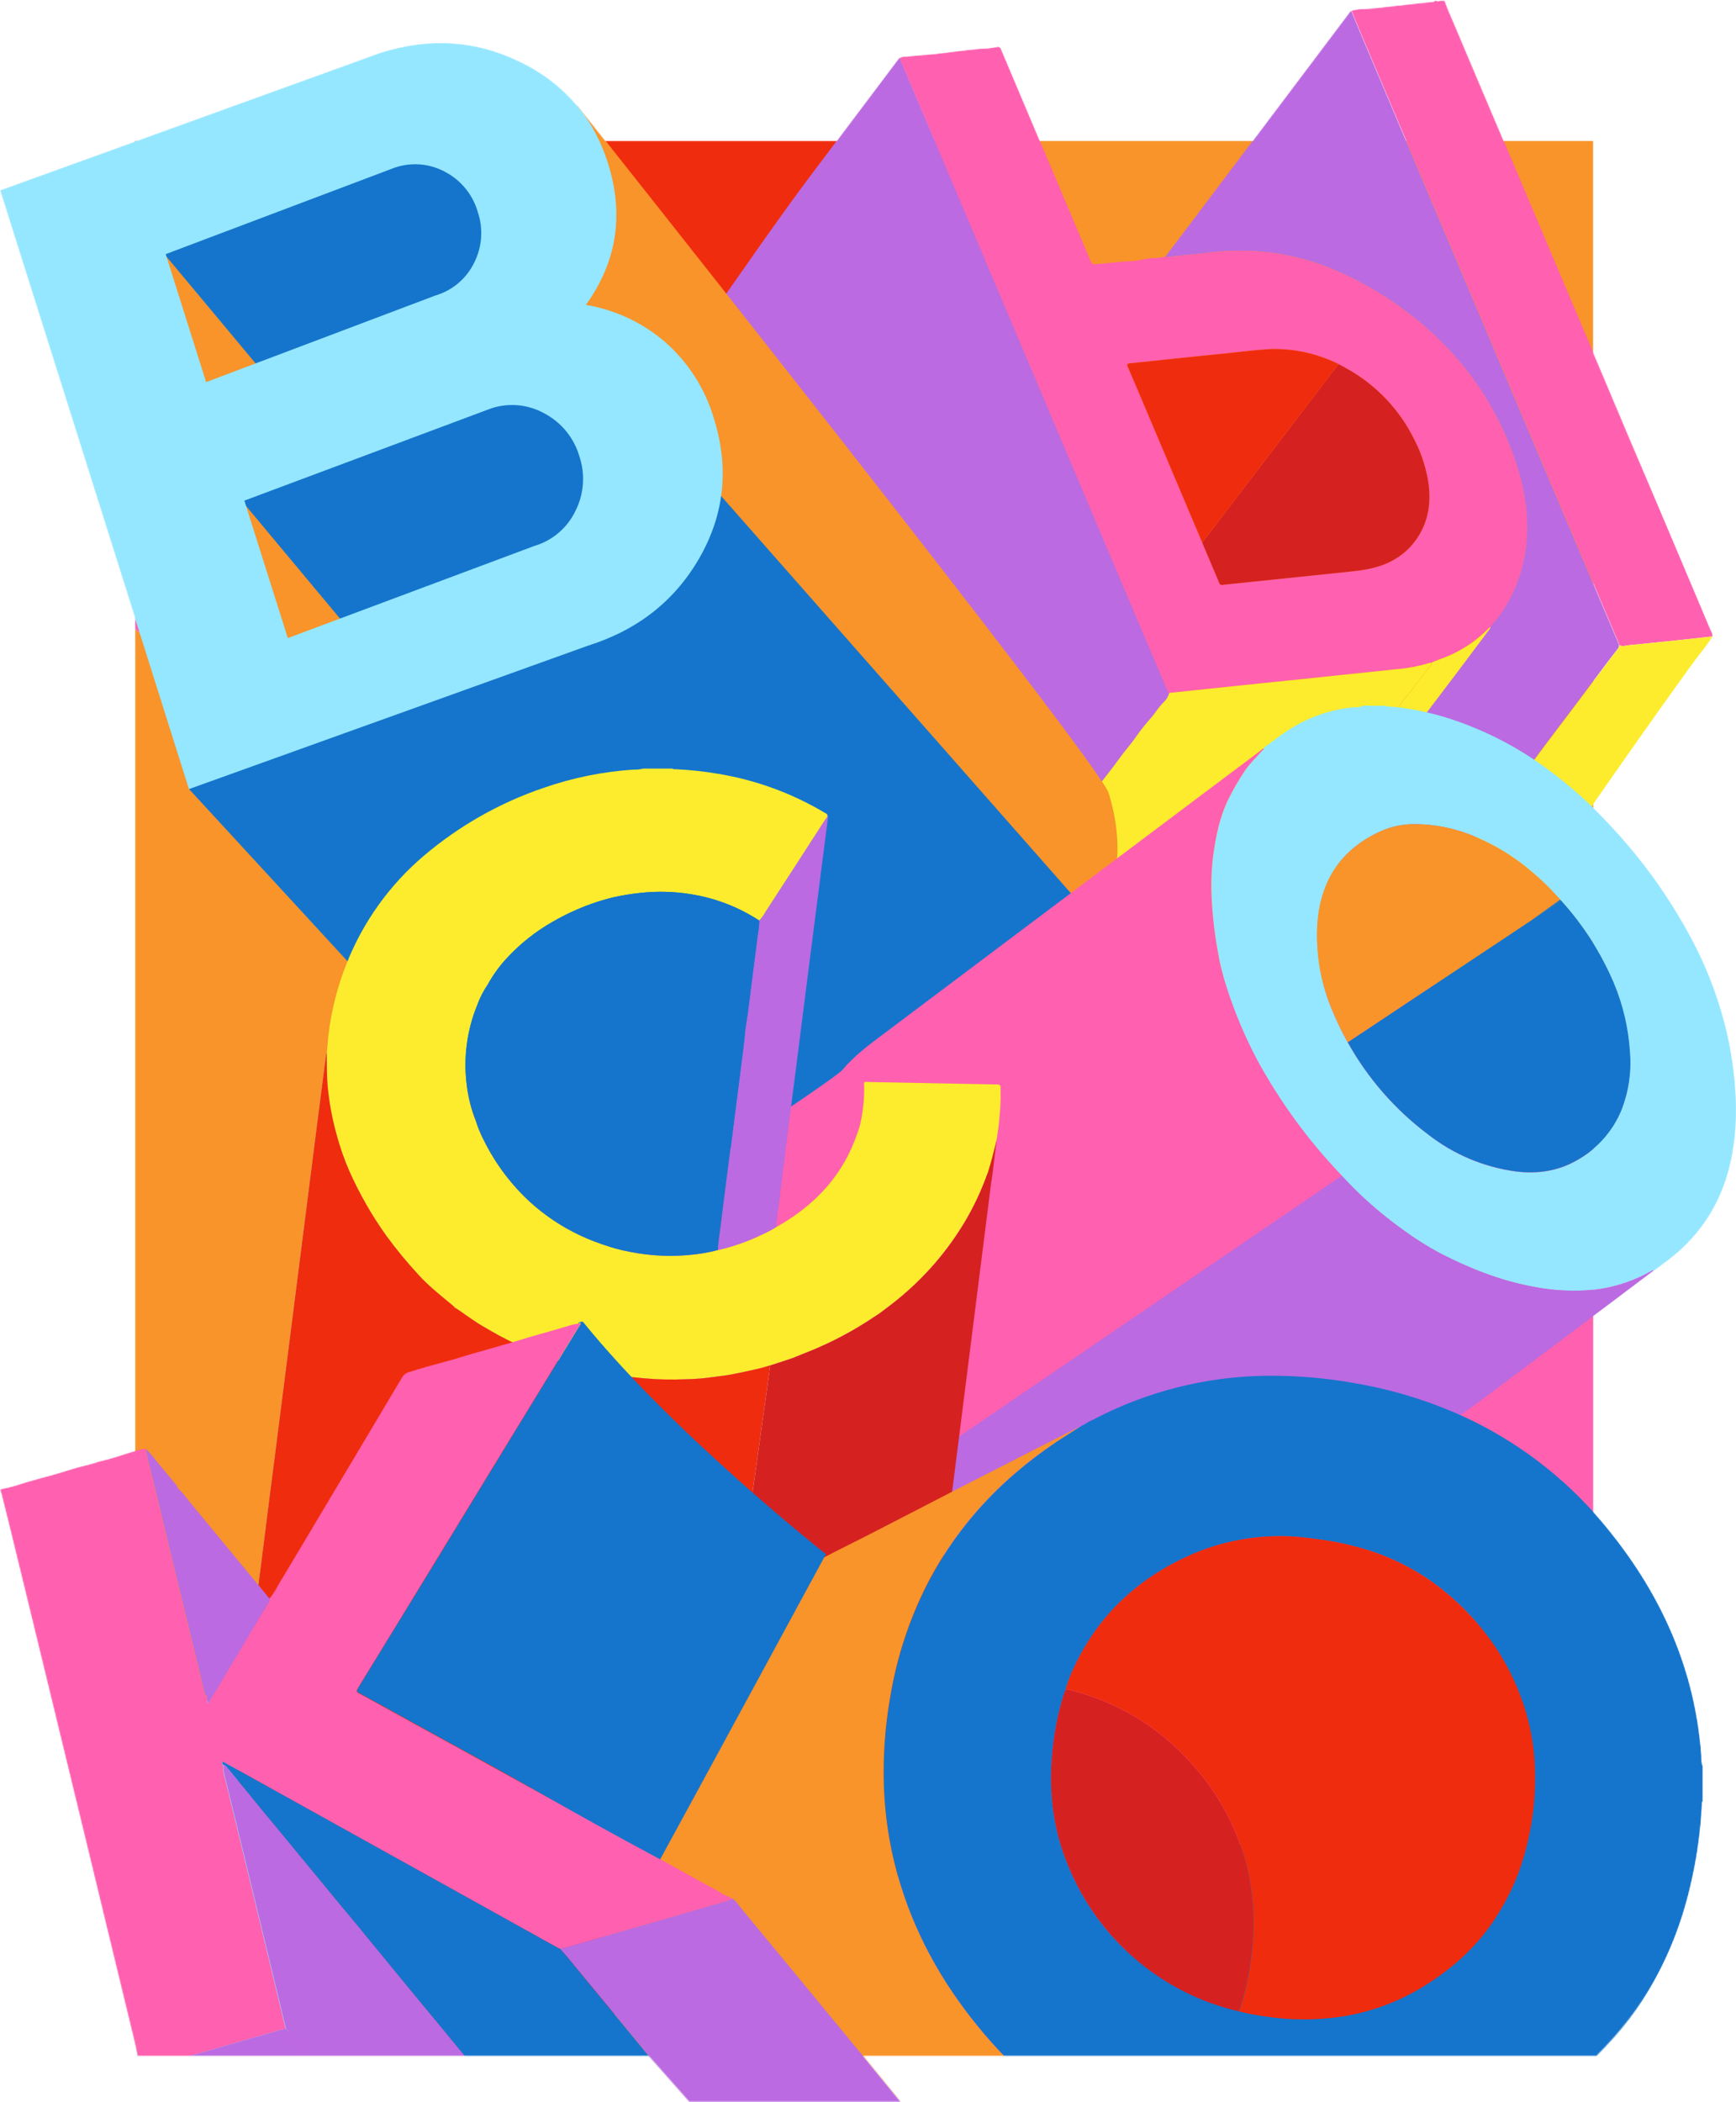
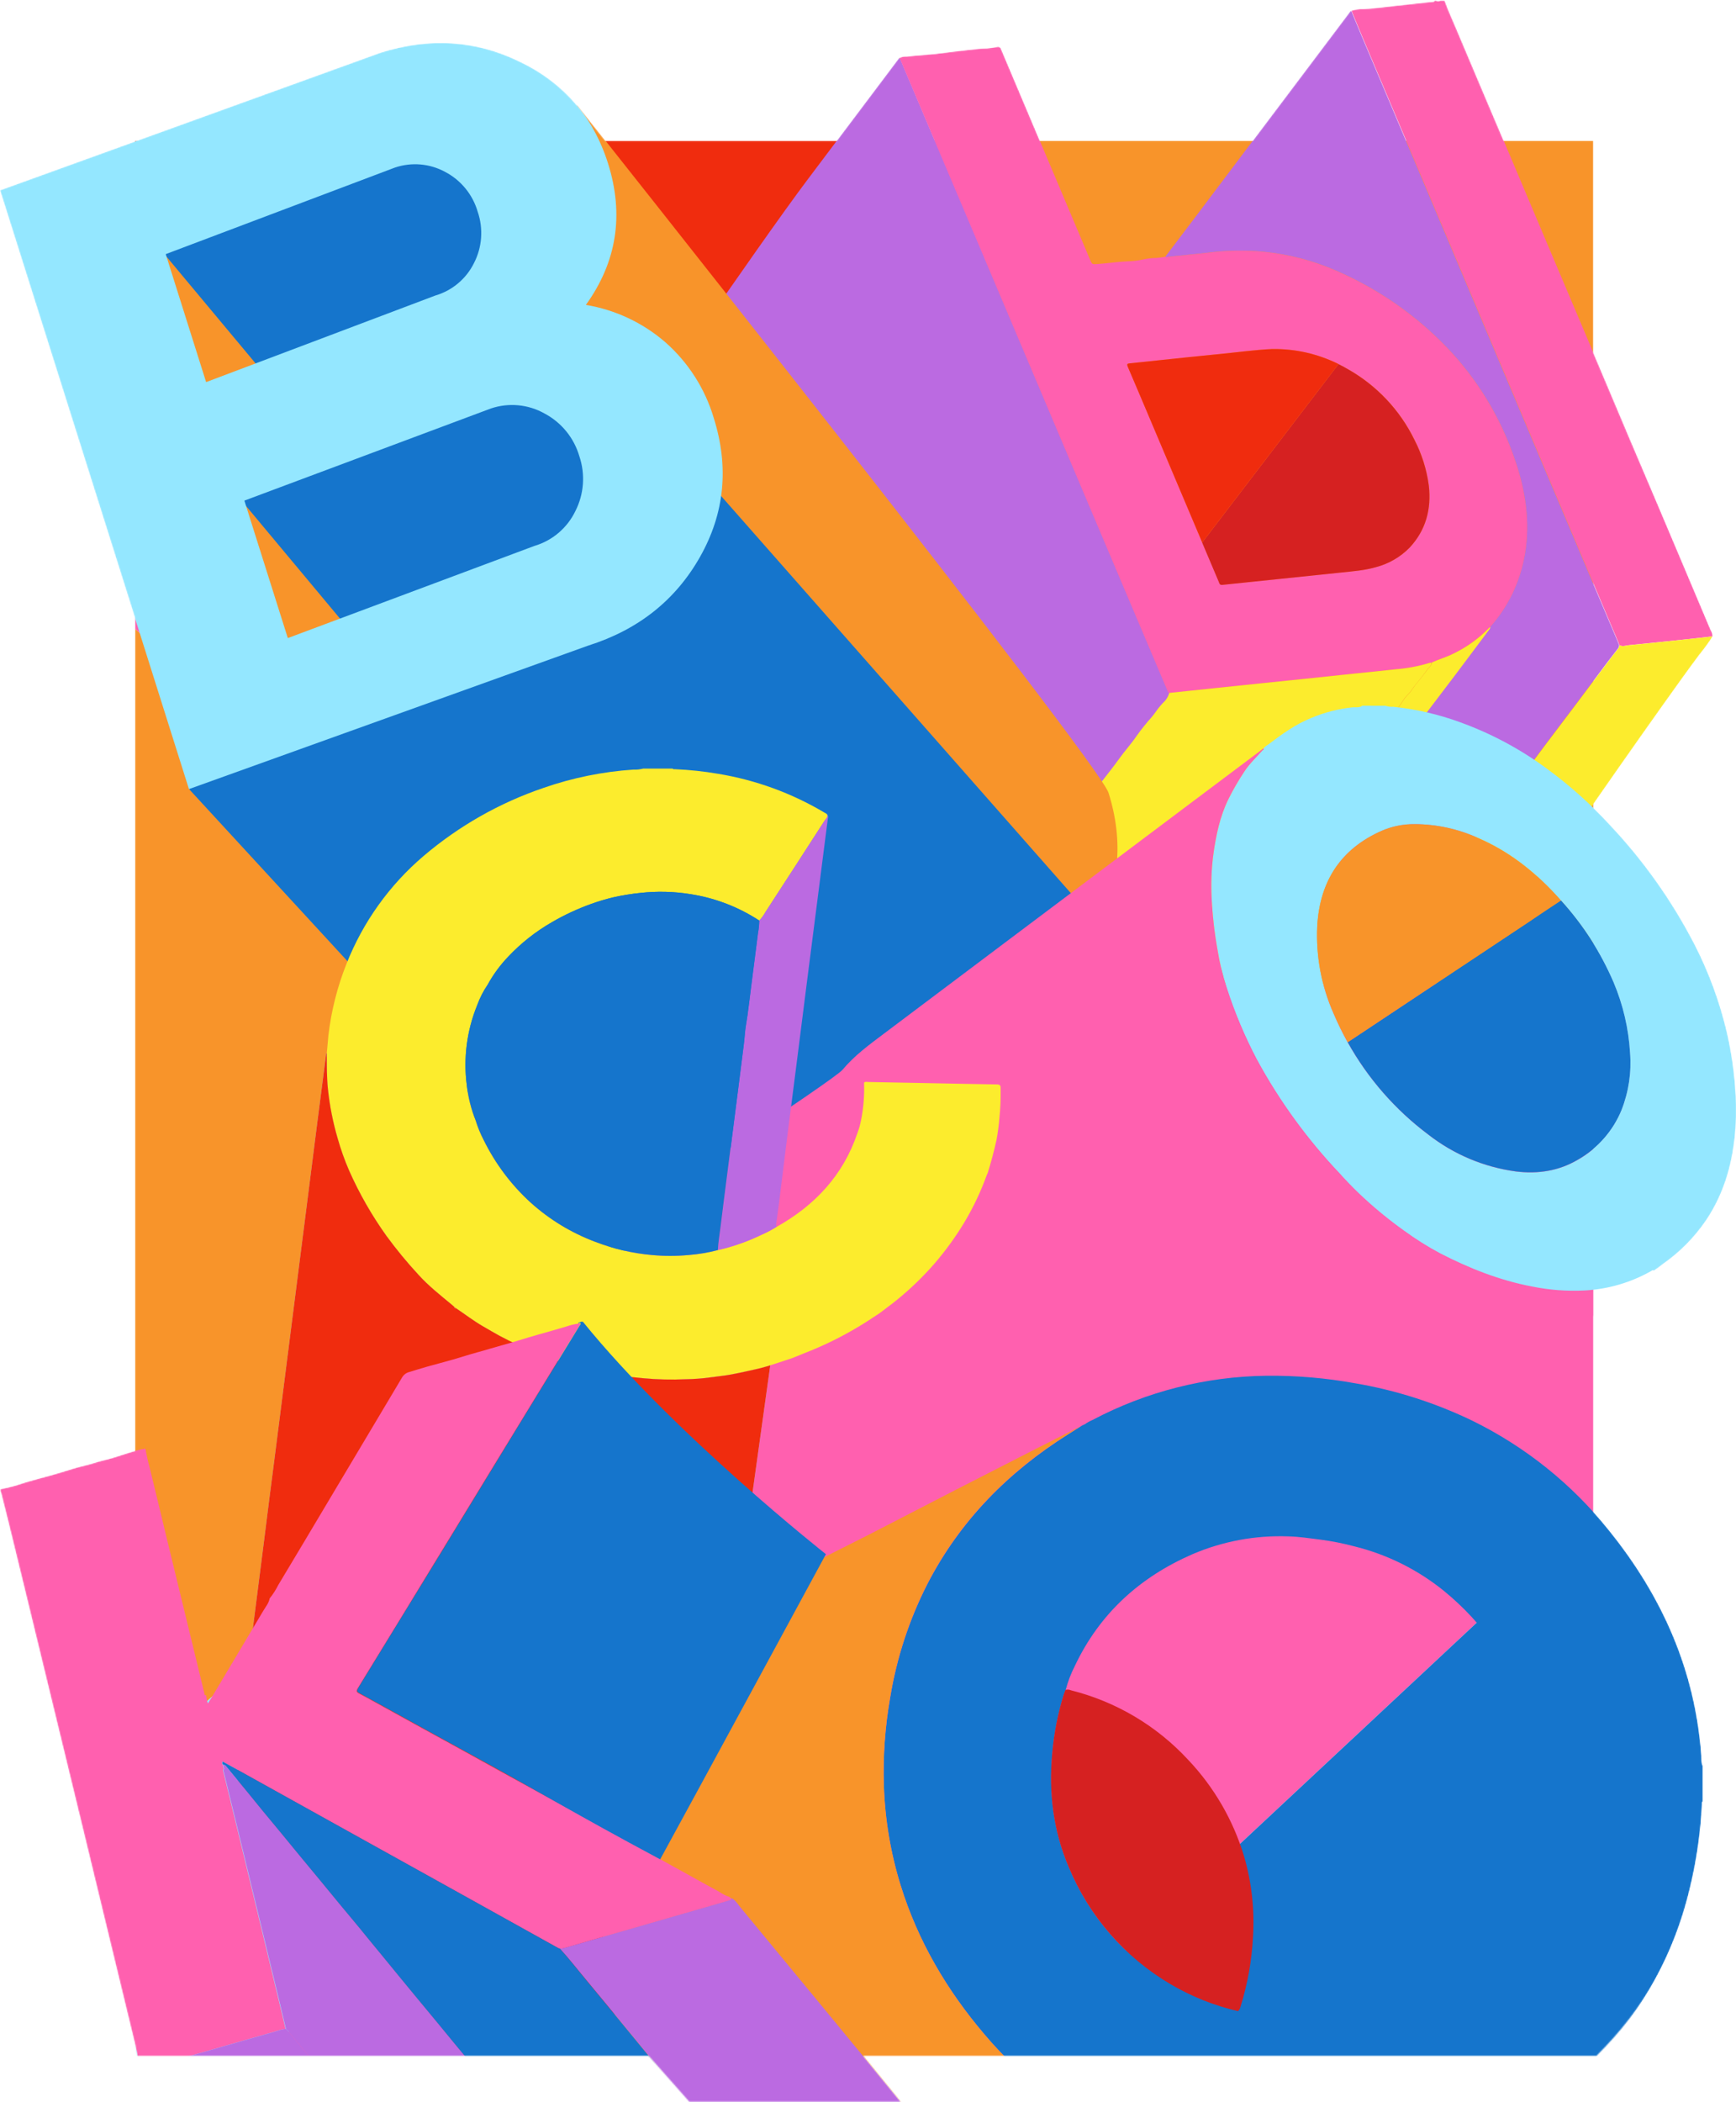
<svg xmlns="http://www.w3.org/2000/svg" width="1530" height="1852" viewBox="0 0 1530 1852" fill="none">
  <mask id="mask0_620_29695" style="mask-type:luminance" maskUnits="userSpaceOnUse" x="0" y="0" width="1531" height="1852">
    <path d="M121.06 1811.22H571.714L607.514 1851.66H793.651L760.664 1811.22H1407.01C1450.41 1768 1474.84 1723.32 1489.47 1663.9C1495.4 1639.53 1498.99 1614.66 1500.19 1589.61C1500.19 1588.83 1499.91 1587.89 1500.83 1587.26V1555.74C1499.49 1552.94 1499.98 1549.83 1499.77 1546.89C1494.4 1471.75 1465.32 1406.35 1418.36 1348.29C1413.9 1342.78 1409.32 1337.41 1404.6 1332.2V1159.49L1420.37 1147.71L1457.9 1119.45C1460.65 1117.64 1463.31 1115.69 1465.86 1113.61C1480.78 1103.19 1493.66 1090.14 1503.89 1075.1C1520.39 1050.6 1527.71 1023.14 1529.81 993.959C1530.62 981.539 1530.49 969.076 1529.43 956.675C1528.23 941.032 1525.86 925.5 1522.37 910.205C1516.04 883.058 1506.41 856.789 1493.69 831.986C1473.86 793.59 1448.74 758.16 1419.07 726.728C1414.36 721.657 1409.54 716.726 1404.63 711.937V708.24C1433.63 666.622 1478.14 603.17 1498.07 576.65C1502.25 571.578 1506.12 566.252 1509.64 560.704C1509.59 558.682 1508.97 556.715 1507.85 555.028C1499.89 536.045 1491.88 517.077 1483.82 498.124C1476.4 480.601 1468.99 463.086 1461.58 445.578L1437.12 388.627L1414.92 336.081C1411.37 327.696 1407.82 319.311 1404.27 310.926V124.035H1325.2L1305.27 77.094C1297.78 59.429 1290.3 41.757 1282.84 24.076C1279.54 16.233 1275.96 8.531 1273.13 0.523H1269.45C1268.82 0.916 1268.09 1.123 1267.35 1.123C1266.6 1.123 1265.87 0.916 1265.24 0.523H1264.18C1264.18 1.395 1263.64 1.489 1262.98 1.56L1258.03 2.078C1248.23 3.138 1238.42 4.127 1228.65 5.281C1219.57 6.365 1210.53 7.472 1201.41 7.99C1197.85 7.855 1194.3 8.366 1190.92 9.497C1192.13 12.441 1193.28 15.385 1194.55 18.306C1193.35 15.385 1192.2 12.441 1190.92 9.497C1189.91 9.827 1189.51 10.769 1188.94 11.523C1160.67 49.019 1132.4 86.531 1104.12 124.058H916.478L882.313 43.225C882.218 42.872 882.053 42.541 881.83 42.252C881.606 41.963 881.328 41.72 881.011 41.539C880.693 41.357 880.343 41.24 879.981 41.194C879.618 41.148 879.25 41.173 878.897 41.27C875.944 41.896 872.953 42.328 869.943 42.565C864.642 42.565 859.458 43.366 854.228 43.884C844.544 44.826 834.907 46.239 825.223 47.37C816.553 48.289 807.835 48.736 799.164 49.725C796.81 49.592 794.461 50.079 792.355 51.139C774.024 75.461 755.701 99.799 737.385 124.152H533.483L508.79 93.039H508.508C494.647 76.539 477.34 63.275 457.803 54.177C419.256 35.334 378.376 32.759 335.164 46.452L120.753 123.987H119.057V124.6L0.047 167.607L119.057 544.571V1278.34C115.381 1279.35 111.753 1280.43 108.148 1281.63C102.611 1283.49 96.98 1285.19 91.278 1286.56C85.576 1287.92 80.086 1290.07 74.36 1291.27C67.433 1292.87 60.718 1295.08 53.956 1297.15C40.761 1301.21 27.19 1304.22 14.16 1308.67C9.65 1310 5.073 1311.08 0.448 1311.92V1314.04C0.675 1314.3 0.858 1314.6 0.989 1314.91C3.314 1324.34 5.67 1333.76 8.058 1343.18C13.226 1364.28 18.37 1385.39 23.491 1406.51C31.863 1440.87 40.212 1475.25 48.537 1509.65C56.689 1543.3 64.857 1576.94 73.041 1610.57C79.528 1637.34 86 1664.12 92.456 1690.89C101.362 1727.71 110.292 1764.52 119.245 1801.33M1410.02 840.842C1410.8 842.232 1411.6 843.621 1412.38 845.011C1411.6 843.645 1410.8 842.255 1410.02 840.842ZM1415.7 851.559C1416.29 852.736 1416.9 853.914 1417.49 855.091C1416.95 853.914 1416.29 852.76 1415.7 851.582V851.559ZM1429.18 977.967C1432.43 970.038 1434.65 961.728 1435.8 953.236C1434.67 961.733 1432.46 970.052 1429.23 977.99C1427.32 982.64 1425.02 987.122 1422.37 991.392C1425.01 987.121 1427.28 982.638 1429.18 977.99V977.967ZM1427.18 568.453C1426.78 567.393 1426.42 566.334 1425.98 565.297C1426.38 566.357 1426.78 567.417 1427.18 568.477V568.453ZM1455.29 1119.73C1452.93 1121.03 1450.74 1122.25 1448.41 1123.41C1450.76 1122.25 1453.12 1121.05 1455.29 1119.73C1455.63 1119.49 1456.01 1119.27 1456.39 1119.1C1456 1119.28 1455.63 1119.5 1455.29 1119.75V1119.73Z" fill="white" />
  </mask>
  <g mask="url(#mask0_620_29695)">
    <path d="M767.592 124.035H127.044H119.01V212.311L723.626 494.545L767.592 124.035Z" fill="#F02C0E" />
    <path d="M119.01 554.086V1554.87C337.473 1361.27 706.449 1041.18 706.449 1041.18L119.01 554.086Z" fill="#F8942A" />
    <path d="M1404.27 866.916H867.964V124.035H767.592L723.626 494.616L119.01 212.358V554.087L706.449 1041.18C706.449 1041.18 462.892 1252.48 254.371 1435.55V1814.75H889.17L1404.23 1333.66L1404.27 866.916Z" fill="#FF60AF" />
    <path d="M1404.27 1333.62L889.217 1814.71H1404.27V1333.62Z" fill="#1575CC" />
    <path d="M1404.27 124.035H867.917V866.916H1404.27V124.035Z" fill="#F8942A" />
    <path d="M119.01 1554.87V1814.73H254.371V1435.53C206.235 1477.8 159.96 1518.57 119.01 1554.87Z" fill="#94E7FF" />
    <path d="M818.131 889.619C814.173 880.433 810.191 871.271 806.351 862.085C779.082 797.708 751.829 733.33 724.592 668.952C698.234 606.678 671.876 544.397 645.519 482.107C624.643 432.764 560.885 456.199 539.939 406.903C538.973 404.548 668.962 215.042 711.656 158.35L792.449 51.02C793.745 51.585 793.863 52.951 794.311 54.011C804.741 78.553 815.139 103.111 825.506 127.684L867.917 227.784C882.745 262.768 897.558 297.751 912.355 332.735C925.596 363.998 938.83 395.268 952.056 426.546C967.842 463.854 983.644 501.169 999.462 538.493C1009.31 561.763 1019.18 585.025 1029.06 608.28C1029.43 609.151 1029.64 610.164 1030.7 610.517C1029.74 613.907 1027.85 616.959 1025.24 619.326C1024.48 620.056 1023.82 620.857 1023.14 621.682C1020.29 624.885 1018.12 628.606 1015.37 631.786C1010.61 637.065 1006.16 642.617 1002.05 648.414C997.341 655.48 991.475 661.792 986.503 668.74C981.532 675.688 975.924 682.636 970.599 689.537C964.567 697.333 958.818 705.365 952.833 713.231C944.775 723.877 936.599 734.429 928.565 745.098C920.53 755.768 912.755 766.414 904.791 777.036C895.178 789.802 885.447 802.473 875.787 815.215C867.258 826.474 858.736 837.755 850.222 849.061C840.374 861.999 830.58 874.961 820.841 887.946C820.111 888.912 819.451 889.76 818.131 889.619Z" fill="#BB6AE1" />
    <path d="M1273.23 0.5C1276.05 8.532 1279.63 16.234 1282.93 24.053C1290.36 41.749 1297.84 59.422 1305.36 77.071C1312.54 93.997 1319.73 110.94 1326.92 127.898C1333.8 144.102 1340.66 160.322 1347.49 176.558L1369.9 229.599L1392.38 282.616C1399.92 300.438 1407.46 318.268 1415.02 336.105L1437.21 388.651L1461.32 445.555C1468.75 463.063 1476.16 480.578 1483.56 498.101C1491.6 517.069 1499.61 536.037 1507.59 555.005C1508.71 556.692 1509.33 558.659 1509.38 560.681L1485.63 563.296C1469 565.039 1452.39 566.829 1435.73 568.407C1432.95 568.666 1430.08 569.985 1427.27 568.407C1426.87 567.347 1426.52 566.287 1426.07 565.251C1422.52 556.834 1418.95 548.434 1415.37 540.049C1396.81 496.178 1378.23 452.307 1359.65 408.436C1343.09 369.181 1326.53 329.989 1309.96 290.86L1251.05 151.498C1234.37 112.07 1217.68 72.635 1200.99 33.192C1197.64 25.302 1194.41 17.341 1191.14 9.403C1194.51 8.272 1198.06 7.761 1201.62 7.896C1210.74 7.378 1219.79 6.271 1228.86 5.187C1238.64 4.033 1248.44 3.044 1258.24 1.984L1263.19 1.466C1263.85 1.466 1264.44 1.301 1264.39 0.43H1265.45C1266.08 0.822 1266.81 1.03 1267.56 1.03C1268.3 1.03 1269.03 0.822 1269.67 0.43L1273.23 0.5ZM1067.84 606.586L1111.8 602.017L1149.24 598.154L1193.12 593.538C1205.58 592.242 1218.07 591.041 1230.53 589.628C1240.42 588.831 1250.2 586.984 1259.7 584.116C1260.3 583.993 1260.91 583.93 1261.52 583.928C1267.64 581.007 1274.24 579.217 1280.36 576.156C1292.19 570.516 1302.91 562.82 1312.03 553.427C1312.42 553.095 1312.83 552.788 1313.26 552.508C1321.17 543.664 1327.8 533.753 1332.95 523.067C1339.84 508.616 1344.05 493.041 1345.39 477.092C1347.75 449.653 1342.17 423.486 1332.6 398.025C1319.08 361.396 1297.64 328.198 1269.81 300.799C1243.17 274.526 1211.88 253.419 1177.54 238.549C1157.16 229.66 1135.51 224.033 1113.38 221.874C1096.9 220.406 1080.32 220.714 1063.9 222.792C1052.12 224.158 1040.15 225.147 1028.28 226.49C1028.07 226.545 1027.84 226.543 1027.63 226.486C1027.42 226.428 1027.23 226.316 1027.08 226.16C1024.42 226.682 1021.74 227.052 1019.04 227.267C1015.28 227.311 1011.53 227.729 1007.85 228.515C1003.28 229.561 998.614 230.137 993.926 230.235C985.066 230.588 976.349 231.978 967.537 232.59C962.659 232.943 962.518 233.108 960.657 228.704L925.173 144.691C910.879 110.869 896.585 77.055 882.29 43.249C882.195 42.896 882.031 42.565 881.807 42.276C881.584 41.987 881.305 41.744 880.988 41.563C880.67 41.381 880.32 41.264 879.958 41.218C879.595 41.172 879.227 41.197 878.874 41.294C875.921 41.92 872.93 42.352 869.921 42.589C864.619 42.589 859.436 43.39 854.205 43.908C844.521 44.85 834.884 46.264 825.2 47.394C816.53 48.313 807.812 48.76 799.141 49.749C796.787 49.616 794.439 50.103 792.332 51.163C793.628 51.728 793.746 53.094 794.193 54.154C804.623 78.696 815.022 103.254 825.389 127.827L867.8 227.927C882.628 262.91 897.44 297.894 912.237 332.878C925.479 364.141 938.713 395.411 951.939 426.689C967.725 463.997 983.527 501.312 999.345 538.636C1009.19 561.906 1019.06 585.168 1028.94 608.423C1029.32 609.294 1029.53 610.307 1030.59 610.66L1067.84 606.586ZM1188.76 325.671C1213.8 339.996 1233.96 361.5 1246.65 387.403C1253.19 400.063 1257.49 413.762 1259.35 427.89C1261.7 448.476 1256.78 466.988 1242.48 482.368C1234.32 490.715 1224.04 496.684 1212.74 499.632C1202.82 502.553 1192.57 503.307 1182.37 504.343C1164.56 506.227 1146.75 508.08 1128.96 509.901C1111.76 511.691 1094.53 513.411 1077.36 515.248C1074.81 515.531 1074.69 513.646 1074.11 512.28C1068.33 498.808 1062.65 485.289 1056.95 471.793C1039.85 431.376 1022.75 390.967 1005.66 350.566C1001.75 341.357 997.907 332.101 993.878 322.939C993.03 320.984 993.407 320.324 995.481 320.136C1004.91 319.217 1014.17 318.181 1023.5 317.192C1039.66 315.52 1055.8 313.753 1071.96 312.199C1089.52 310.503 1107 308.053 1121.32 307.488C1145.02 307.18 1168.34 313.476 1188.66 325.671H1188.76Z" fill="#FF60AF" />
    <path d="M1313.28 552.413C1321.19 543.568 1327.82 533.658 1332.98 522.972C1339.86 508.521 1344.07 492.946 1345.42 476.997C1347.77 449.558 1342.19 423.39 1332.62 397.93C1319.1 361.3 1297.66 328.103 1269.83 300.704C1243.19 274.43 1211.91 253.323 1177.56 238.453C1157.19 229.565 1135.53 223.938 1113.41 221.778C1096.93 220.31 1080.34 220.618 1063.93 222.697C1052.15 224.063 1040.18 225.052 1028.3 226.394C1028.09 226.449 1027.87 226.448 1027.66 226.39C1027.45 226.332 1027.25 226.22 1027.1 226.065C1035.91 214.461 1044.72 202.842 1053.51 191.206C1098.63 131.304 1143.75 71.401 1188.9 11.498C1189.46 10.745 1189.86 9.802 1190.88 9.473C1194.15 17.41 1197.38 25.371 1200.73 33.261C1217.41 72.72 1234.1 112.155 1250.79 151.567L1309.7 290.929C1326.29 330.184 1342.85 369.376 1359.39 408.505C1377.96 452.376 1396.53 496.247 1415.11 540.118C1418.66 548.519 1422.23 556.919 1425.81 565.32C1426.26 566.356 1426.61 567.416 1427.01 568.476C1426.94 569.704 1426.46 570.872 1425.65 571.797C1422.58 575.73 1419.54 579.664 1416.55 583.573C1407.74 595.35 1398.97 607.126 1390.14 618.785C1380.71 631.339 1371.12 643.822 1361.68 656.469C1354.75 665.679 1347.99 675.029 1341.06 684.215C1328.78 700.537 1316.39 716.788 1304.09 733.11C1294.95 745.24 1285.9 757.464 1276.76 769.594C1265.98 783.898 1255.18 798.171 1244.36 812.413C1237.55 821.386 1230.63 830.266 1224 839.381C1221.65 842.678 1218.51 845.528 1216.94 849.461C1215.71 849.461 1215.5 848.307 1215.15 847.459C1200.46 812.805 1185.8 778.151 1171.16 743.497C1171.14 743.411 1171.14 743.324 1171.16 743.238C1171.14 742.102 1171.53 740.998 1172.26 740.129C1179.94 730.072 1187.58 719.944 1195.19 709.84C1206.45 694.908 1217.74 680.022 1228.93 665.09C1242.36 647.095 1255.88 629.18 1269.5 611.342C1283.85 592.5 1297.96 573.493 1312.2 554.58C1312.52 554.314 1312.78 553.984 1312.97 553.611C1313.15 553.238 1313.26 552.83 1313.28 552.413Z" fill="#BB6AE1" />
    <path d="M1030.54 610.497L1067.7 606.588L1111.66 602.018L1149.1 598.156L1193.12 593.539C1205.58 592.244 1218.07 591.043 1230.53 589.629C1240.42 588.833 1250.2 586.986 1259.7 584.118C1260.3 583.995 1260.91 583.932 1261.52 583.93C1261.54 584.59 1261.42 585.247 1261.16 585.854C1260.9 586.461 1260.5 587.003 1260.01 587.439C1259.18 588.222 1258.43 589.081 1257.77 590.006C1253.48 596.483 1248.04 602.089 1243.63 608.542C1241.77 611.345 1238.92 613.371 1237.29 616.103C1231.52 625.076 1224.36 632.943 1218.09 641.54C1212.74 648.888 1206.64 655.672 1201.13 662.949C1195.99 669.733 1190.48 676.233 1185.39 683.064C1177.49 693.662 1168.89 703.719 1160.88 714.271C1156.17 720.583 1151.46 726.895 1146.53 733.113C1141.37 739.779 1135.86 746.209 1130.96 753.086C1130.21 754.146 1129.15 754.923 1128.39 756.054C1125.52 760.411 1121.79 764.085 1118.97 768.537C1116.48 772.001 1113.74 775.275 1110.77 778.335C1106.31 783.422 1103.3 789.687 1098.14 794.233C1096.02 796.094 1095.78 799.179 1093.64 800.922C1091.49 802.665 1089.59 805.821 1087.21 807.988C1085.51 809.495 1085.04 811.733 1083.72 813.405C1080.44 817.55 1077.26 821.743 1073.61 825.629C1069.96 829.515 1067.44 833.708 1064.19 837.688C1061.83 840.632 1059.73 843.835 1057.38 846.779C1055.94 848.593 1053.58 849.912 1052.66 851.89C1051.09 855.518 976.678 928.673 974.911 931.97C973.662 934.325 970.693 934.82 969.822 937.387C959.757 939.822 949.515 941.453 939.191 942.263L885.518 947.845L837.334 952.838L778.43 958.985C768.581 959.99 758.717 961.019 748.837 962.071C747.706 962.188 746.905 962.071 746.811 960.752C748.154 960.893 748.79 960.045 749.52 959.079C759.251 946.078 840.068 862.089 849.846 849.111C858.375 837.837 866.896 826.555 875.41 815.266C885.07 802.524 894.801 789.852 904.414 777.087C912.378 766.464 920.201 755.748 928.188 745.149C936.176 734.55 944.399 723.951 952.457 713.282C958.418 705.415 964.238 697.384 970.222 689.588C975.547 682.687 981.084 675.88 986.126 668.791C991.169 661.701 996.87 655.554 1001.68 648.464C1005.79 642.668 1010.23 637.116 1014.99 631.836C1017.75 628.657 1019.91 624.935 1022.76 621.732C1023.45 620.955 1024.11 620.154 1024.86 619.377C1027.56 617.017 1029.53 613.937 1030.54 610.497Z" fill="#FCEC2D" />
    <path d="M1217.17 849.437C1218.68 845.504 1221.77 842.654 1224.24 839.357C1230.86 830.242 1237.79 821.362 1244.6 812.389C1255.4 798.116 1266.2 783.843 1276.99 769.57C1286.14 757.44 1295.18 745.216 1304.33 733.086C1316.63 716.764 1329.02 700.513 1341.29 684.191C1348.22 675.005 1354.98 665.654 1361.91 656.445C1371.34 643.892 1380.93 631.409 1390.37 618.761C1399.21 606.984 1407.97 595.208 1416.79 583.549C1419.78 579.569 1422.82 575.636 1425.88 571.773C1426.69 570.847 1427.17 569.68 1427.25 568.452C1430.05 569.983 1432.93 568.664 1435.71 568.452C1452.36 566.874 1468.98 565.084 1485.61 563.341L1509.36 560.727C1505.84 566.274 1501.97 571.6 1497.79 576.672C1466.93 617.724 1377.18 747.336 1377.18 747.336C1377.18 747.336 1335.24 792.51 1300.37 838.886C1299.8 839.705 1299.05 840.382 1298.17 840.864C1297.3 841.346 1296.32 841.62 1295.33 841.665C1275.58 843.643 1255.84 845.763 1236.12 847.742C1229.75 848.354 1223.51 849.367 1217.17 849.437Z" fill="#FCEC2D" />
    <path d="M1041.14 866.232C1041.99 863.689 1044.96 863.147 1046.21 860.815C1047.98 857.518 1051.34 855.398 1052.92 851.771C1053.8 849.792 1056.15 848.474 1057.64 846.66C1059.99 843.716 1062.09 840.513 1064.45 837.568C1067.63 833.588 1070.36 829.16 1073.87 825.509C1077.38 821.859 1080.7 817.431 1083.98 813.286C1085.3 811.613 1085.77 809.376 1087.46 807.868C1089.82 805.772 1091.38 802.875 1093.9 800.803C1096.42 798.73 1096.25 796.092 1098.4 794.114C1103.56 789.568 1106.57 783.303 1111.03 778.215C1114 775.156 1116.74 771.881 1119.23 768.417C1122.03 763.966 1125.75 760.292 1128.65 755.934C1129.4 754.804 1130.46 754.027 1131.22 752.967C1136.12 746.089 1141.63 739.659 1146.79 732.994C1151.51 726.729 1156.36 720.417 1161.14 714.152C1169.13 703.6 1177.64 693.543 1185.65 682.944C1190.74 676.114 1196.25 669.613 1201.39 662.83C1206.9 655.552 1213 648.698 1218.35 641.42C1224.62 632.824 1231.78 624.933 1237.55 615.983C1239.3 613.251 1242.03 611.273 1243.89 608.423C1248.18 601.969 1253.62 596.364 1258.03 589.887C1258.69 588.962 1259.44 588.102 1260.27 587.319C1260.76 586.883 1261.15 586.342 1261.42 585.735C1261.68 585.128 1261.8 584.47 1261.77 583.81C1267.9 580.89 1274.5 579.1 1280.62 576.038C1292.44 570.399 1303.17 562.703 1312.29 553.309C1312.68 552.977 1313.09 552.67 1313.52 552.391C1313.51 553.177 1313.2 553.93 1312.64 554.487C1298.51 573.329 1284.37 592.407 1269.95 611.249C1256.33 629.102 1242.81 647.018 1229.38 664.997C1218.18 679.976 1206.9 694.862 1195.64 709.747C1188.03 719.851 1180.39 729.979 1172.71 740.036C1171.98 740.905 1171.59 742.009 1171.6 743.145C1170.02 742.98 1169.55 744.299 1168.85 745.241C1149.55 770.82 1130.18 796.351 1111.05 822.047C1093.54 845.6 1069.98 859.284 1041.94 866.162C1041.68 866.242 1041.41 866.266 1041.14 866.232Z" fill="#FCEC2D" />
    <path d="M1246.55 387.404C1233.87 361.501 1213.7 339.997 1188.66 325.672C1185.69 323.929 1182.7 322.304 1179.66 320.797L1059.5 478.012C1064.34 489.459 1069.18 500.898 1074.03 512.329C1074.62 513.695 1074.74 515.579 1077.29 515.296C1094.46 513.459 1111.69 511.74 1128.89 509.95C1146.7 508.113 1164.5 506.26 1182.3 504.391C1192.5 503.308 1202.75 502.554 1212.67 499.681C1223.97 496.732 1234.25 490.764 1242.41 482.417C1256.71 467.037 1261.61 448.524 1259.28 427.939C1257.42 413.793 1253.11 400.077 1246.55 387.404Z" fill="#D62121" />
    <path d="M1121.3 307.49C1106.97 308.102 1089.49 310.551 1071.94 312.2C1055.77 313.755 1039.63 315.521 1023.47 317.193C1014.05 318.183 1004.81 319.219 995.457 320.137C993.383 320.326 993.1 320.985 993.854 322.94C997.813 332.102 1001.65 341.359 1005.64 350.568C1022.73 390.984 1039.82 431.393 1056.93 471.794L1059.54 477.965L1179.71 320.75C1161.57 311.746 1141.55 307.2 1121.3 307.49Z" fill="#F02C0E" />
    <path d="M976.961 698.419C990.595 741.647 986.613 782.409 965.015 820.706C943.417 859.003 910.486 885.131 866.221 899.09L394.729 862.959L42.388 227.033L508.909 92.781C508.909 92.781 968.408 671.263 976.961 698.419Z" fill="#F8942A" />
    <path d="M583.953 378.431L584.353 376.382L572.478 360.79L583.387 351.698L371.191 97.445L297.419 106.348L195.798 127.828L118.516 192.293L279.23 384.837L212.456 440.516L315.161 563.556L166.605 695.193L603.203 1169.34L1052.76 910.631L583.953 378.431Z" fill="#1575CC" />
    <path d="M516.354 268.627C542.324 272.936 566.594 284.349 586.473 301.601C606.616 319.364 621.36 342.427 629.026 368.161C642.66 411.389 638.67 452.151 617.056 490.448C595.443 528.745 562.519 554.873 518.286 568.832L166.534 695.216L0 167.632L335.165 46.476C378.377 32.847 419.256 35.422 457.803 54.202C496.837 72.84 522.857 102.752 535.863 143.938C550.141 189.175 543.638 230.738 516.354 268.627ZM348.053 147.636L146.059 223.9L181.66 336.648L383.654 260.383C391.009 258.232 397.837 254.577 403.705 249.651C409.574 244.725 414.356 238.635 417.748 231.767C421.309 224.845 423.434 217.276 423.997 209.514C424.56 201.751 423.548 193.955 421.023 186.592C418.866 179.119 415.22 172.158 410.305 166.127C405.389 160.097 399.306 155.121 392.42 151.499C385.694 147.822 378.278 145.581 370.641 144.916C363.005 144.251 355.313 145.177 348.053 147.636ZM253.665 562.166L470.974 480.979C478.821 478.663 486.095 474.726 492.325 469.424C498.555 464.121 503.603 457.571 507.141 450.196C510.9 442.777 513.141 434.684 513.731 426.389C514.322 418.094 513.251 409.765 510.581 401.889C508.242 393.901 504.326 386.462 499.066 380.01C493.805 373.558 487.306 368.224 479.951 364.322C472.821 360.309 464.927 357.839 456.78 357.072C448.634 356.305 440.417 357.259 432.663 359.871L215.377 441.057L253.665 562.166Z" fill="#94E7FF" />
    <path d="M1221.04 621.801C1223.23 622.567 1225.55 622.872 1227.87 622.696C1247.99 624.754 1267.78 629.32 1286.77 636.286C1314.17 646.168 1339.99 659.981 1363.42 677.291C1383.44 691.947 1401.99 708.512 1418.81 726.752C1448.48 758.185 1473.6 793.614 1493.43 832.01C1506.15 856.813 1515.78 883.082 1522.11 910.229C1525.6 925.524 1527.97 941.056 1529.17 956.699C1530.23 969.1 1530.36 981.563 1529.55 993.983C1527.45 1023.17 1520.13 1050.51 1503.63 1075.12C1493.4 1090.16 1480.52 1103.21 1465.61 1113.63C1463.05 1115.71 1460.4 1117.66 1457.64 1119.47C1456.75 1118.62 1456.13 1119.33 1455.29 1119.78C1437.36 1129.94 1417.32 1135.81 1396.73 1136.93C1381.07 1137.73 1365.36 1136.54 1349.99 1133.39C1321.53 1127.98 1294.88 1117.38 1269.2 1104.16C1258.21 1098.29 1247.65 1091.66 1237.6 1084.31C1223.58 1074.32 1210.29 1063.35 1197.83 1051.48C1191.91 1045.89 1186.38 1039.96 1180.82 1034.02C1152.19 1003.88 1127.63 970.114 1107.77 933.594C1097.1 913.334 1088.2 892.191 1081.17 870.401C1077.68 859.718 1075.02 848.78 1073.21 837.686C1070.39 822.222 1068.61 806.588 1067.86 790.887C1067.24 778.251 1067.73 765.585 1069.35 753.037C1071.7 736.174 1075.07 719.592 1082.66 704.095C1086.85 695.657 1091.57 687.491 1096.79 679.647C1101.27 672.793 1107.28 667.282 1112.63 661.205C1113.03 660.757 1114.35 660.545 1113.5 659.391C1114.73 658.037 1116.16 656.878 1117.74 655.953C1129.73 646.838 1141.89 638.029 1155.98 632.4C1167.53 627.573 1179.72 624.462 1192.17 623.167C1194.95 622.931 1198.11 623.756 1200.65 621.754L1221.04 621.801ZM1246.6 726.14C1236.79 726.046 1227.06 727.995 1218.04 731.863C1181.78 747.715 1163.19 776.308 1160.95 815.876C1159.69 842.297 1164.59 868.649 1175.28 892.847C1193.19 935.274 1222.07 972.178 1258.95 999.777C1281.32 1017.2 1307.93 1028.38 1336.04 1032.16C1355.31 1034.52 1373.74 1031.81 1390.75 1021.75C1408.07 1011.87 1421.6 996.482 1429.18 978.038C1435.44 962.015 1437.99 944.782 1436.62 927.635C1435.36 906.267 1430.46 885.271 1422.13 865.549C1409.91 836.203 1391.98 810.671 1370.51 787.637C1351.1 766.792 1329 749.669 1302.82 738.364C1285.16 730.325 1266 726.141 1246.6 726.093V726.14Z" fill="#94E7FF" />
    <path d="M1422.13 865.502C1410.82 839.041 1395.14 814.663 1375.77 793.383L1187.79 918.213C1205.51 950.062 1229.76 977.815 1258.95 999.659C1281.32 1017.09 1307.93 1028.26 1336.04 1032.04C1355.31 1034.4 1373.74 1031.69 1390.75 1021.63C1408.07 1011.75 1421.6 996.363 1429.18 977.919C1435.44 961.897 1437.99 944.664 1436.62 927.516C1435.35 906.172 1430.45 885.201 1422.13 865.502Z" fill="#1575CC" />
    <path d="M1370.51 787.59C1351.1 766.745 1329 749.622 1302.82 738.317C1285.16 730.294 1266 726.127 1246.6 726.093C1236.79 725.999 1227.06 727.948 1218.04 731.816C1181.78 747.668 1163.19 776.261 1160.95 815.83C1159.69 842.25 1164.59 868.602 1175.28 892.8C1179 901.507 1183.18 910.013 1187.79 918.284L1349.45 810.883L1375.06 792.606C1373.57 790.934 1372.04 789.238 1370.51 787.59Z" fill="#F8942A" />
-     <path d="M1375.06 792.605L1349.45 810.883L1375.77 793.383C1375.55 793.124 1375.29 792.865 1375.06 792.605Z" fill="#1575CC" />
    <path d="M1180.79 1033.98C1152.16 1003.83 1127.61 970.066 1107.75 933.546C1097.08 913.286 1088.18 892.144 1081.15 870.354C1077.66 859.67 1074.99 848.733 1073.19 837.639C1070.37 822.174 1068.58 806.54 1067.84 790.839C1067.21 778.204 1067.71 765.538 1069.32 752.99C1071.68 736.126 1075.05 719.545 1082.64 704.047C1086.83 695.609 1091.55 687.444 1096.77 679.599C1101.25 672.745 1107.26 667.234 1112.61 661.157C1113.01 660.71 1114.33 660.498 1113.48 659.344C1111.71 660.733 1109.94 662.123 1108.13 663.465L1053.51 704.447L882.361 832.999L778.69 910.935C765.896 920.545 753.031 929.966 742.593 942.449C734.582 952.012 566.329 1060.54 560.957 1071.8C550.801 1093.14 546.254 1115.87 545.123 1139.4V1162.34C545.656 1174.88 546.97 1187.38 549.058 1199.76C555.812 1238.88 569.368 1276.51 589.113 1310.96C606.663 1342.09 627.723 1371.11 651.881 1397.44L1182.51 1035.84L1180.79 1033.98Z" fill="#FF60AF" />
-     <path d="M1455.29 1119.75C1437.36 1129.92 1417.32 1135.79 1396.73 1136.9C1381.07 1137.7 1365.36 1136.51 1349.99 1133.37C1321.53 1127.95 1294.88 1117.35 1269.2 1104.14C1258.21 1098.27 1247.65 1091.64 1237.6 1084.28C1223.58 1074.3 1210.29 1063.34 1197.83 1051.48C1192.53 1046.46 1187.53 1041.16 1182.54 1035.84L651.81 1397.49C662.785 1409.45 674.378 1420.82 686.539 1431.57C709.718 1452.32 735.84 1469.53 764.057 1482.63C776.08 1488.21 788.481 1492.93 801.167 1496.77C826.779 1504.35 852.767 1508.54 879.58 1505.95C900.973 1504.03 921.556 1496.84 939.497 1485.04C953.069 1476.04 965.745 1465.77 978.775 1456C1034.38 1414.28 1251.34 1274.21 1306.92 1232.48L1420.01 1147.69L1457.55 1119.43C1456.68 1118.6 1456.06 1119.31 1455.29 1119.75Z" fill="#BB6AE1" />
    <path d="M604.781 1580.9H604.428H604.569C604.852 1581.25 604.922 1581.16 604.781 1580.9Z" fill="#94E7FF" />
-     <path d="M878.355 1004.32C878.355 1004.32 870.368 1033.55 870.132 1034.19C864.783 1049.03 858.054 1063.35 850.034 1076.94C842.288 1089.78 833.468 1101.95 823.669 1113.3C813.652 1124.8 802.672 1135.42 790.847 1145.05C785.711 1149.27 780.315 1153.13 775.061 1157.16C771.338 1159.51 767.639 1162.08 763.893 1164.46C748.92 1174.01 733.155 1182.25 716.769 1189.1C710.785 1191.45 704.753 1193.97 698.745 1196.4C692.124 1198.56 685.503 1200.83 678.858 1202.9L592.293 1824.13L592.764 1824.01C640.524 1810.77 684.136 1789.48 721.411 1756.34C750.263 1730.95 772.843 1699.23 787.383 1663.66C790.365 1656.74 792.768 1649.58 794.57 1642.25C794.735 1635.19 838.088 1322.62 839.078 1314.87C840.067 1307.12 872.064 1053.43 873.384 1043.3C873.666 1041.23 874.774 1034.83 874.962 1032.75C875.033 1031.86 878.355 1004.32 878.355 1004.32Z" fill="#D62121" />
    <path d="M675.372 1203.95C670.141 1205.51 664.793 1206.66 659.468 1207.84C654.143 1209.02 649.148 1210.08 643.941 1211.04C637.814 1212.17 631.594 1212.69 625.421 1213.59C618.523 1214.52 611.576 1215.04 604.616 1215.14C591.919 1215.74 579.194 1215.44 566.541 1214.22C558.105 1213.28 549.576 1212.76 541.212 1211.4C530.372 1209.7 519.647 1207.34 509.097 1204.33C485.185 1197.72 462.073 1188.49 440.179 1176.82C435.184 1174.07 430.26 1171.17 425.335 1168.32C417.207 1163.61 409.761 1157.84 401.962 1152.63C401.067 1152.63 400.407 1152.44 400.407 1151.41L398.428 1149.67C388.202 1141.19 377.765 1133.01 368.788 1123.07C358.779 1112.25 349.394 1100.86 340.678 1088.97C327.751 1070.92 316.698 1051.6 307.692 1031.31C303.653 1022 300.252 1012.42 297.513 1002.65C293.385 988.511 290.538 974.03 289.008 959.382C287.947 949.137 288.065 938.891 287.994 928.622C287.994 928.292 287.735 927.939 287.594 927.609C284.955 948.053 282.269 968.497 279.654 988.965C276.387 1014.46 273.143 1039.97 269.923 1065.49L260.098 1142.55C257.223 1165.18 254.341 1187.82 251.45 1210.48L241.696 1287C238.554 1311.12 235.484 1335.24 232.483 1359.36C228.886 1387.62 225.273 1415.88 221.645 1444.15C218.723 1467.13 215.731 1490.12 212.88 1513.11C211.215 1523.87 210.091 1534.7 209.511 1545.57V1567.21C210.127 1585.82 213.25 1604.26 218.794 1622.04C232.389 1666.79 256.045 1705.51 287.617 1739.62C303.652 1756.75 321.753 1771.83 341.503 1784.51C349.053 1789.47 356.924 1793.92 365.065 1797.84C372.584 1801.98 380.342 1805.68 388.297 1808.91C419.857 1822.27 453.338 1830.55 487.491 1833.43C493.842 1834.14 500.235 1834.41 506.623 1834.23H520.76H520.925H521.114C521.443 1834.33 521.783 1834.4 522.127 1834.44C545.841 1833.78 569.394 1830.32 592.293 1824.12L678.859 1202.9L675.372 1203.95ZM405.803 1348.36C405.567 1348.36 405.285 1348.19 405.308 1348.15C405.331 1347.92 405.386 1347.7 405.473 1347.49C405.614 1347.49 405.874 1347.49 405.874 1347.65C405.894 1347.89 405.87 1348.13 405.803 1348.36ZM417.937 1323.67L417.631 1323.39C417.631 1323.39 417.631 1323.27 417.631 1323.2L417.937 1323.49V1323.67ZM500.403 1539.16C500.403 1539.16 500.403 1539.02 500.403 1538.92H500.803C500.803 1538.92 500.803 1539.06 500.803 1539.16H500.403ZM540.905 1756.06C540.751 1756.08 540.595 1756.06 540.448 1756.01C540.302 1755.96 540.168 1755.88 540.057 1755.77C539.946 1755.66 539.861 1755.53 539.808 1755.38C539.755 1755.24 539.736 1755.08 539.751 1754.93C539.869 1753.61 540.976 1753.33 542.107 1753.16C543.238 1753 543.262 1753.44 543.262 1754.31C543.066 1754.81 542.726 1755.24 542.284 1755.53C541.842 1755.83 541.321 1755.99 540.788 1755.99L540.905 1756.06ZM545.453 1746.09C544.982 1746.09 544.605 1745.93 544.557 1745.43C544.51 1744.94 544.793 1744.85 545.17 1744.78C545.386 1744.76 545.601 1744.82 545.774 1744.95C545.947 1745.08 546.068 1745.27 546.113 1745.48C546.042 1745.81 545.712 1746 545.335 1746.02L545.453 1746.09ZM548.445 1378.1C547.715 1378.1 547.55 1377.59 547.597 1377.02C547.644 1376.46 547.88 1375.98 548.492 1375.94C549.105 1375.89 549.435 1376.34 549.458 1376.9C549.465 1377.05 549.44 1377.2 549.386 1377.34C549.331 1377.48 549.248 1377.61 549.142 1377.72C549.036 1377.82 548.908 1377.91 548.768 1377.96C548.628 1378.02 548.478 1378.04 548.327 1378.03L548.445 1378.1ZM604.993 1581.22C604.569 1582.05 606.077 1582.83 605.488 1583.58C606.053 1582.8 604.616 1582.03 604.593 1581.01C604.428 1580.68 604.593 1580.57 604.593 1580.61C604.593 1580.66 604.781 1580.87 604.852 1581.01C605.747 1581.01 606.242 1580.73 606.407 1580C606.306 1580.33 606.1 1580.63 605.82 1580.83C605.54 1581.04 605.201 1581.15 604.852 1581.15L604.993 1581.22Z" fill="#94E7FF" />
    <path d="M566.894 677.148H592.811C593.283 677.902 594.06 677.643 594.72 677.667C607.588 678.219 620.408 679.588 633.102 681.765C665.976 687.199 697.552 698.7 726.218 715.681C727.325 716.317 728.574 716.741 729.304 718.036C729.658 720.391 727.843 721.498 726.83 723.053C709.552 749.856 692.21 776.644 674.806 803.415C673.299 806.182 671.446 808.746 669.293 811.046L665.476 808.691C648.014 797.979 628.589 790.86 608.339 787.753C593.837 785.429 579.089 785.065 564.49 786.669C556.449 787.49 548.463 788.787 540.575 790.555C533.921 792.145 527.361 794.102 520.925 796.42C508.9 800.73 497.298 806.139 486.266 812.577C472.027 820.765 459.07 831.002 447.813 842.96C440.772 850.325 434.721 858.575 429.812 867.503C425.97 873.152 422.851 879.26 420.529 885.685C411.438 907.99 408.296 932.272 411.41 956.155C412.61 966.797 415.233 977.23 419.209 987.175C421.041 993.115 423.407 998.878 426.278 1004.39C436.518 1025.25 450.602 1043.99 467.793 1059.62C484.425 1074.58 503.719 1086.27 524.671 1094.1C540.714 1100.29 557.543 1104.19 574.669 1105.72C585.344 1106.69 596.085 1106.69 606.76 1105.72C615.511 1105.03 624.185 1103.57 632.678 1101.36C645.807 1098.41 658.558 1093.98 670.683 1088.15C675.509 1086.07 680.165 1083.62 684.608 1080.82C718.136 1061.98 743.041 1035.55 755.575 998.551C756.976 994.865 758.064 991.067 758.827 987.198C761.038 976.242 761.94 965.063 761.513 953.894C762.479 952.74 763.869 953.235 764.953 953.259C781.101 953.525 797.24 953.832 813.372 954.177C835.12 954.601 856.867 955.072 878.615 955.402C880.971 955.402 881.984 956.203 881.89 958.511C881.89 959.406 881.89 960.277 881.89 961.149C882.016 968.951 881.67 976.753 880.853 984.513C880.331 991.148 879.466 997.752 878.261 1004.3C876.078 1014.13 873.494 1023.84 870.509 1033.43C870.227 1034.07 869.873 1034.68 869.638 1035.34C864.43 1049.8 857.834 1063.72 849.94 1076.91C842.194 1089.75 833.374 1101.92 823.574 1113.28C813.558 1124.77 802.578 1135.4 790.753 1145.03C785.617 1149.24 780.221 1153.1 774.967 1157.13C771.244 1159.49 767.545 1162.05 763.798 1164.43C748.826 1173.98 733.06 1182.22 716.675 1189.07C710.69 1191.42 704.659 1193.95 698.651 1196.37C690.899 1198.91 683.171 1201.6 675.348 1203.93C670.117 1205.49 664.769 1206.64 659.444 1207.82C654.119 1209 649.124 1210.06 643.917 1211.02C637.791 1212.15 631.57 1212.67 625.397 1213.56C618.499 1214.49 611.552 1215.01 604.592 1215.12C591.895 1215.72 579.171 1215.41 566.517 1214.2C558.082 1213.26 549.552 1212.74 541.188 1211.37C530.348 1209.68 519.623 1207.32 509.073 1204.31C485.161 1197.69 462.05 1188.47 440.156 1176.8C435.161 1174.04 430.236 1171.15 425.312 1168.3C417.183 1163.59 409.737 1157.82 401.938 1152.61C401.601 1152.01 401.042 1151.57 400.384 1151.39L398.404 1149.64C388.178 1141.16 377.741 1132.99 368.764 1123.05C358.755 1112.22 349.371 1100.84 340.655 1088.95C327.727 1070.9 316.675 1051.58 307.668 1031.29C303.629 1021.98 300.228 1012.4 297.49 1002.63C293.361 988.487 290.515 974.007 288.984 959.359C287.924 949.113 288.041 938.868 287.971 928.599L289.432 912.112C291.972 890.468 297.351 869.253 305.43 849.014C319.908 812.368 343.17 779.838 373.17 754.284C404.337 727.731 440.259 707.327 479.032 694.154C504.595 685.259 531.239 679.841 558.247 678.043C561.158 678.195 564.075 677.893 566.894 677.148Z" fill="#FCEC2D" />
    <path d="M632.771 1101.31C633.125 1094.48 634.303 1087.75 635.128 1080.99C636.07 1073.26 637.06 1065.54 638.026 1057.81L640.924 1035.15C642.055 1026.24 643.201 1017.3 644.364 1008.35C645.33 1000.72 646.296 993.066 647.286 985.435L650.678 958.891C651.857 949.776 653.035 940.684 654.142 931.546C654.943 924.692 656.027 917.862 656.498 910.961C656.946 905.402 658.053 899.891 658.854 894.332C660.032 885.312 661.21 876.291 662.294 867.247C663.237 859.804 664.195 852.345 665.169 844.871C666.135 837.24 667.124 829.609 668.09 821.955C668.781 818.344 669.144 814.678 669.174 811.002C671.328 808.702 673.18 806.138 674.688 803.371C692.076 776.678 709.418 749.891 726.712 723.009C727.725 721.454 729.539 720.23 729.186 717.992C730.317 719.146 729.704 720.489 729.539 721.737C726.398 746.279 723.256 770.829 720.115 795.387C717.052 819.489 713.965 843.6 710.855 867.718C708.137 889.025 705.436 910.356 702.75 931.711C700.064 953.065 697.323 974.475 694.527 995.939L686.539 1060.19L684.183 1077.69C684.021 1078.19 683.971 1078.72 684.036 1079.24C684.101 1079.76 684.28 1080.26 684.56 1080.71C680.117 1083.51 675.461 1085.96 670.635 1088.03C658.558 1093.88 645.855 1098.34 632.771 1101.31Z" fill="#BB6AE1" />
    <path d="M665.334 808.646C647.873 797.934 628.448 790.815 608.197 787.707C593.74 785.412 579.04 785.064 564.491 786.671C556.449 787.491 548.463 788.789 540.575 790.557C533.922 792.146 527.361 794.104 520.925 796.422C508.9 800.732 497.298 806.141 486.266 812.579C472.027 820.766 459.07 831.004 447.813 842.962C440.772 850.327 434.721 858.577 429.812 867.504C425.97 873.154 422.851 879.262 420.529 885.687C411.438 907.992 408.297 932.274 411.41 956.157C412.61 966.799 415.233 977.232 419.209 987.176C421.041 993.117 423.407 998.879 426.278 1004.39C436.518 1025.25 450.603 1043.99 467.793 1059.62C484.425 1074.58 503.719 1086.28 524.671 1094.11C540.714 1100.29 557.543 1104.2 574.669 1105.72C585.344 1106.7 596.086 1106.7 606.76 1105.72C615.511 1105.03 624.185 1103.58 632.678 1101.36C633.031 1094.53 634.21 1087.79 635.034 1081.03C635.977 1073.31 636.966 1065.58 637.932 1057.86L640.83 1035.2C641.961 1026.28 643.108 1017.35 644.27 1008.4C645.236 1000.77 646.226 993.112 647.192 985.48L650.585 958.937C651.763 949.822 652.941 940.73 654.048 931.592C654.85 924.738 655.933 917.907 656.405 911.006C656.852 905.448 657.96 899.937 658.761 894.378C659.939 885.357 661.117 876.337 662.201 867.292C663.143 859.85 664.101 852.391 665.075 844.917C666.041 837.286 667.031 829.655 667.997 822C668.688 818.39 669.05 814.724 669.081 811.048L665.334 808.646Z" fill="#1575CC" />
    <path d="M675.372 1203.95C670.141 1205.51 664.793 1206.66 659.468 1207.84C654.143 1209.02 649.148 1210.08 643.941 1211.04C637.814 1212.17 631.594 1212.69 625.421 1213.59C618.523 1214.52 611.576 1215.04 604.616 1215.14C591.919 1215.74 579.194 1215.44 566.541 1214.22C558.105 1213.28 549.576 1212.76 541.212 1211.4C530.372 1209.7 519.647 1207.34 509.097 1204.33C485.185 1197.72 462.073 1188.49 440.179 1176.82C435.184 1174.07 430.26 1171.17 425.335 1168.32C417.207 1163.61 409.761 1157.84 401.962 1152.63C401.067 1152.63 400.407 1152.44 400.407 1151.41L398.428 1149.67C388.202 1141.19 377.765 1133.01 368.788 1123.07C358.779 1112.25 349.394 1100.86 340.678 1088.97C327.751 1070.92 316.698 1051.6 307.692 1031.31C303.653 1022 300.252 1012.42 297.513 1002.65C293.385 988.511 290.538 974.03 289.008 959.382C287.947 949.137 288.065 938.891 287.994 928.622C287.994 928.292 287.735 927.939 287.594 927.609C284.955 948.053 282.269 968.497 279.654 988.965C276.387 1014.46 273.143 1039.97 269.923 1065.49L260.098 1142.55C257.223 1165.18 254.341 1187.82 251.45 1210.48L241.696 1287C238.554 1311.12 235.484 1335.24 232.483 1359.36C228.886 1387.62 225.273 1415.88 221.645 1444.15C218.723 1467.13 215.731 1490.12 212.88 1513.11C211.215 1523.87 210.091 1534.7 209.511 1545.57V1567.21C210.127 1585.82 213.25 1604.26 218.794 1622.04C232.389 1666.79 256.045 1705.51 287.617 1739.62C303.652 1756.75 321.753 1771.83 341.503 1784.51C349.053 1789.47 356.924 1793.92 365.065 1797.84C372.584 1801.98 380.342 1805.68 388.297 1808.91C419.857 1822.27 453.338 1830.55 487.491 1833.43C493.842 1834.14 500.235 1834.41 506.623 1834.23H520.76H520.925H521.114C521.443 1834.33 521.783 1834.4 522.127 1834.44C545.841 1833.78 569.394 1830.32 592.293 1824.12L678.859 1202.9L675.372 1203.95ZM405.803 1348.36C405.567 1348.36 405.285 1348.19 405.308 1348.15C405.331 1347.92 405.386 1347.7 405.473 1347.49C405.614 1347.49 405.874 1347.49 405.874 1347.65C405.894 1347.89 405.87 1348.13 405.803 1348.36ZM417.937 1323.67L417.631 1323.39C417.631 1323.39 417.631 1323.27 417.631 1323.2L417.937 1323.49V1323.67ZM500.403 1539.16C500.403 1539.16 500.403 1539.02 500.403 1538.92H500.803C500.803 1538.92 500.803 1539.06 500.803 1539.16H500.403ZM540.905 1756.06C540.751 1756.08 540.595 1756.06 540.448 1756.01C540.302 1755.96 540.168 1755.88 540.057 1755.77C539.946 1755.66 539.861 1755.53 539.808 1755.38C539.755 1755.24 539.736 1755.08 539.751 1754.93C539.869 1753.61 540.976 1753.33 542.107 1753.16C543.238 1753 543.262 1753.44 543.262 1754.31C543.066 1754.81 542.726 1755.24 542.284 1755.53C541.842 1755.83 541.321 1755.99 540.788 1755.99L540.905 1756.06ZM545.453 1746.09C544.982 1746.09 544.605 1745.93 544.557 1745.43C544.51 1744.94 544.793 1744.85 545.17 1744.78C545.386 1744.76 545.601 1744.82 545.774 1744.95C545.947 1745.08 546.068 1745.27 546.113 1745.48C546.042 1745.81 545.712 1746 545.335 1746.02L545.453 1746.09ZM548.445 1378.1C547.715 1378.1 547.55 1377.59 547.597 1377.02C547.644 1376.46 547.88 1375.98 548.492 1375.94C549.105 1375.89 549.435 1376.34 549.458 1376.9C549.465 1377.05 549.44 1377.2 549.386 1377.34C549.331 1377.48 549.248 1377.61 549.142 1377.72C549.036 1377.82 548.908 1377.91 548.768 1377.96C548.628 1378.02 548.478 1378.04 548.327 1378.03L548.445 1378.1ZM604.993 1581.22C604.569 1582.05 606.077 1582.83 605.488 1583.58C606.053 1582.8 604.616 1582.03 604.593 1581.01C604.428 1580.68 604.593 1580.57 604.593 1580.61C604.593 1580.66 604.781 1580.87 604.852 1581.01C605.747 1581.01 606.242 1580.73 606.407 1580C606.306 1580.33 606.1 1580.63 605.82 1580.83C605.54 1581.04 605.201 1581.15 604.852 1581.15L604.993 1581.22Z" fill="#F02C0E" />
    <path d="M1499.42 1546.89C1494.04 1471.75 1464.97 1406.35 1418.01 1348.29C1385.52 1307.63 1344.44 1274.66 1297.71 1251.72C1265.07 1235.96 1230.38 1224.86 1194.65 1218.75C1168.72 1214.03 1142.4 1211.79 1116.04 1212.08C1062.63 1212.72 1010.13 1226.07 962.894 1251.02C960.479 1252.04 958.181 1253.32 956.038 1254.83C955.614 1255.04 955.166 1255.21 954.765 1255.42L953.493 1256.03L952.48 1256.69C948.734 1259.05 945.034 1261.4 941.312 1263.76C888.534 1296.94 846.052 1339.91 817.307 1395.65C801.305 1427.05 790.265 1460.73 784.58 1495.5C780.051 1521.18 778.18 1547.27 778.995 1573.34C779.981 1603.16 784.966 1632.72 793.816 1661.21C809.037 1710.18 834.507 1753.4 867.587 1792.28C898.159 1828.48 935.739 1858.13 978.068 1879.43C1009.51 1895.08 1042.96 1906.34 1077.47 1912.88C1104.88 1918.34 1132.77 1921.02 1160.72 1920.86C1206.63 1920.7 1252.03 1911.08 1294.05 1892.6C1295.09 1892.15 1296.22 1891.82 1297.3 1891.44C1336.47 1873.29 1372.17 1848.45 1402.81 1818.05C1445.5 1775.74 1475.45 1722.29 1489.26 1663.8C1495.19 1639.44 1498.77 1614.56 1499.98 1589.52C1499.98 1588.74 1499.7 1587.8 1500.62 1587.16V1555.74C1499.16 1552.94 1499.65 1549.78 1499.42 1546.89ZM1337.95 1650.8C1333.49 1662.45 1327.97 1673.66 1321.46 1684.29C1304.8 1712.3 1281.61 1733.57 1254.09 1750.41C1231.27 1764.41 1205.79 1773.51 1179.26 1777.14C1158.14 1779.98 1136.72 1779.82 1115.64 1776.65C1107.43 1775.53 1099.29 1773.96 1091.26 1771.93C1070.38 1767.08 1050.36 1759.1 1031.88 1748.24C991.534 1724.53 960.012 1688.32 942.089 1645.1C928.353 1613 924.277 1579.34 927.505 1544.67C929 1527.43 932.301 1510.4 937.353 1493.85C937.872 1492.15 938.579 1490.53 939.215 1488.88C941.153 1481.54 943.87 1474.44 947.32 1467.68C969.162 1421.56 1004.5 1389.55 1050.99 1369.28C1077.65 1357.88 1106.51 1352.52 1135.48 1353.59C1144.91 1353.82 1154.12 1355.26 1163.38 1356.42C1173.71 1357.75 1183.95 1359.77 1194.01 1362.47C1222.76 1369.62 1249.6 1382.99 1272.61 1401.64C1307.65 1430.35 1332.51 1466.01 1345.28 1509.7C1349.84 1525.54 1352.39 1541.9 1352.86 1558.38C1353.93 1589.86 1348.87 1621.25 1337.97 1650.8H1337.95Z" fill="#1575CC" />
    <path d="M1104.31 1706.34C1103.25 1727.21 1099.57 1747.88 1093.35 1767.83C1093.03 1769.38 1092.25 1770.79 1091.12 1771.88C1070.24 1767.03 1050.22 1759.04 1031.74 1748.19C991.392 1724.48 959.87 1688.27 941.948 1645.05C928.211 1612.95 924.135 1579.29 927.363 1544.62C928.858 1527.38 932.159 1510.35 937.212 1493.8C937.73 1492.1 938.437 1490.48 939.073 1488.83C940.634 1488.36 942.313 1488.48 943.786 1489.18C983.468 1499.1 1019.39 1520.38 1047.15 1550.42C1069.95 1574.46 1086.81 1603.49 1096.37 1635.21C1103.11 1658.28 1105.8 1682.35 1104.31 1706.34Z" fill="#D62121" />
    <path d="M952.457 1256.5L941.265 1263.57C888.463 1296.78 846.005 1339.72 817.237 1395.47C801.27 1426.87 790.239 1460.54 784.533 1495.31C780.006 1521.06 778.151 1547.21 778.996 1573.34C779.993 1603.16 784.977 1632.71 793.816 1661.21C809.037 1710.18 834.484 1753.4 867.588 1792.28C898.16 1828.49 935.75 1858.14 978.092 1879.43C1009.52 1895.09 1042.97 1906.33 1077.48 1912.85C1104.88 1918.34 1132.77 1921.02 1160.72 1920.86C1206.64 1920.72 1252.03 1911.1 1294.05 1892.6C1295.09 1892.15 1296.22 1891.82 1297.31 1891.42C1296.76 1891.75 1296.27 1892.12 1295.7 1892.41C1269.77 1905.79 1243.85 1919.13 1217.95 1932.45C1167.06 1958.56 1116.16 1984.67 1065.25 2010.78C1025.05 2031.62 981.029 2044.03 935.87 2047.27C931.864 2047.55 927.764 2047.01 923.853 2048.4H892.964C892.587 2047.46 891.739 2047.81 891.079 2047.79C864.328 2046.51 837.759 2042.71 811.723 2036.43C773.412 2027.58 736.803 2012.54 703.34 1991.89C641.278 1953.08 595.616 1899.61 563.666 1834.09C544.752 1795.08 533.787 1752.71 531.41 1709.43C530.108 1686.68 530.897 1663.86 533.766 1641.26C537.724 1607.14 546.58 1573.76 560.061 1542.15C588.877 1475.71 636.212 1425.68 697.473 1388.23C721.671 1373.44 747.494 1361.6 772.634 1348.55C819.428 1324.3 866.292 1300.23 913.227 1276.34C926.209 1269.72 939.333 1263.15 952.457 1256.5Z" fill="#F8942A" />
-     <path d="M1337.97 1650.8C1333.51 1662.45 1327.99 1673.66 1321.48 1684.29C1304.82 1712.3 1281.64 1733.57 1254.12 1750.41C1231.3 1764.41 1205.81 1773.51 1179.29 1777.14C1158.16 1779.98 1136.74 1779.81 1115.67 1776.64C1107.46 1775.53 1099.32 1773.96 1091.28 1771.93C1092.41 1770.83 1093.19 1769.42 1093.52 1767.88C1099.74 1747.92 1103.42 1727.26 1104.48 1706.39C1105.94 1682.35 1103.21 1658.24 1096.42 1635.14C1086.85 1603.42 1070 1574.39 1047.2 1550.35C1019.44 1520.32 983.516 1499.03 943.833 1489.11C942.361 1488.41 940.681 1488.29 939.121 1488.76C941.059 1481.42 943.777 1474.32 947.226 1467.56C969.068 1421.44 1004.41 1389.44 1050.9 1369.16C1077.56 1357.76 1106.41 1352.4 1135.39 1353.47C1144.81 1353.71 1154.03 1355.14 1163.29 1356.3C1173.62 1357.63 1183.85 1359.65 1193.92 1362.35C1222.67 1369.5 1249.5 1382.87 1272.52 1401.52C1307.55 1430.23 1332.41 1465.89 1345.18 1509.58C1349.75 1525.42 1352.29 1541.78 1352.77 1558.26C1353.88 1589.78 1348.86 1621.2 1337.97 1650.8Z" fill="#F02C0E" />
    <path d="M124.807 1823.66C123.022 1818.49 121.605 1813.2 120.566 1807.83C111.141 1768.87 101.716 1729.91 92.292 1690.93C85.82 1664.16 79.348 1637.39 72.877 1610.62C64.725 1576.99 56.556 1543.34 48.373 1509.7C40.032 1475.31 31.683 1440.93 23.327 1406.56C18.206 1385.42 13.061 1364.31 7.894 1343.22C5.585 1333.8 3.228 1324.38 0.825 1314.96C0.694 1314.64 0.511 1314.35 0.283 1314.09V1311.97C4.908 1311.13 9.486 1310.04 13.996 1308.72C27.026 1304.22 40.597 1301.25 53.792 1297.2C60.554 1295.13 67.269 1292.92 74.196 1291.31C79.922 1289.99 85.388 1287.88 91.114 1286.6C96.839 1285.33 102.446 1283.54 107.983 1281.68C113.52 1279.82 119.482 1278.05 125.372 1276.69C125.961 1276.81 126.574 1276.99 126.951 1276.33H127.21L128.223 1276.5C129.202 1282.23 130.476 1287.91 132.04 1293.5C137.412 1315.43 142.643 1337.41 147.968 1359.45C155.822 1391.61 163.628 1423.76 171.388 1455.9C174.31 1467.88 177.223 1479.88 180.129 1491.89C180.318 1492.64 179.917 1493.84 181.543 1493.37C182.344 1495.73 181.991 1498.08 183.287 1500.77C185.831 1496.55 188.211 1492.69 190.544 1488.78C204.429 1465.56 218.276 1442.33 232.083 1419.09C234.156 1415.58 236.937 1412.35 237.667 1408.23C240.608 1404.59 243.144 1400.64 245.23 1396.45C259.815 1372.26 274.211 1347.98 288.678 1323.75L333.162 1249.15C340.231 1237.38 347.299 1225.46 354.368 1213.57C355.7 1211.26 357.882 1209.57 360.447 1208.86C365.654 1207.28 370.861 1205.65 376.115 1204.14C383.796 1201.98 391.525 1200 399.182 1197.81C406.369 1195.76 413.437 1193.38 420.647 1191.45C427.857 1189.52 434.784 1187.28 441.852 1185.37C452.408 1182.57 462.728 1179.08 473.213 1176.14C482.025 1173.69 490.806 1171.16 499.555 1168.56C502.729 1167.45 506.004 1166.66 509.333 1166.2C509.945 1166.2 510.652 1165.4 511.171 1165.94C511.689 1166.48 510.959 1167.4 510.582 1168.04C503.388 1179.81 496.186 1191.59 488.976 1203.37C478.263 1220.89 467.558 1238.41 456.861 1255.91C449.29 1268.3 441.711 1280.69 434.124 1293.08L400.926 1347.49C393.308 1359.94 385.689 1372.41 378.071 1384.89C369.51 1398.88 360.973 1412.88 352.459 1426.88C340.443 1446.53 328.403 1466.15 316.339 1485.77C313.441 1490.48 313.488 1490.48 318.295 1492.97C321.217 1494.48 324.091 1496.06 326.966 1497.68C341.872 1505.91 356.795 1514.15 371.733 1522.39C382.453 1528.33 393.245 1534.17 403.989 1540.08L448.992 1564.93C459.971 1570.98 471.022 1576.96 481.978 1583.02L528.96 1608.92C539.39 1614.66 549.82 1620.38 560.25 1626.09C575.502 1634.48 590.746 1642.89 605.983 1651.34C615.148 1656.41 624.267 1661.59 633.526 1666.51C636.382 1668.5 639.498 1670.08 642.786 1671.22H642.904L643.375 1671.67L644.435 1672.47C644.624 1673.79 643.564 1674.05 642.551 1674.35C641.113 1674.78 639.676 1675.27 638.215 1675.67L547.903 1701.72C531.41 1706.43 514.681 1711.14 498.118 1716.07C496.493 1716.57 494.801 1716.83 493.099 1716.82L492.062 1716.37L405.049 1667.99L299.563 1609.42L210.547 1559.96L195.986 1551.9C195.772 1552.35 195.679 1552.85 195.716 1553.34C195.753 1553.84 195.92 1554.32 196.198 1554.73L197.165 1558.5C196.175 1559.42 196.693 1560.43 196.952 1561.44C201.146 1578.59 205.333 1595.73 209.511 1612.86L231.07 1701.82L246.338 1765.06C248.128 1772.51 249.903 1779.97 251.663 1787.43C248.594 1787.96 245.576 1788.75 242.638 1789.79C228.737 1793.71 214.844 1797.68 200.958 1801.7L124.807 1823.66Z" fill="#FF60AF" />
    <path d="M581.832 1638.13C501.887 1595.33 483.957 1583.34 404.271 1539.87C375.644 1524.32 347.252 1508.33 318.601 1492.76C313.889 1490.26 313.748 1490.4 316.646 1485.55C363.628 1409.02 410.468 1332.4 457.167 1255.68C475.043 1226.38 492.95 1197.09 510.888 1167.83C511.265 1167.19 512.231 1166.53 511.477 1165.73C510.723 1164.93 510.252 1165.87 509.639 1165.99C509.757 1164.57 511.406 1165.26 511.995 1164.48H513.715C594.32 1264.04 727.914 1369.27 727.914 1369.27C727.914 1369.27 605.936 1594.25 581.832 1638.13Z" fill="#1575CC" />
    <path d="M493.334 1716.65C495.036 1716.66 496.728 1716.41 498.353 1715.9C514.846 1711.05 531.551 1706.34 548.138 1701.56L638.45 1675.51C639.911 1675.11 641.348 1674.61 642.786 1674.19C643.799 1673.88 644.859 1673.62 644.671 1672.3C648.323 1674.09 650.09 1677.44 652.446 1680.29C674.83 1707.31 697.166 1734.36 719.455 1761.43C742.012 1788.78 764.544 1816.14 787.054 1843.51C813.207 1875.18 839.376 1906.87 865.561 1938.57C875.81 1951.01 885.989 1963.51 896.191 1975.9C897.982 1978.04 897.11 1978.61 894.872 1979.25C875.693 1984.73 856.513 1990.22 837.334 1995.73C807.898 2004.24 778.454 2012.74 749.002 2021.22C747.399 2021.69 745.609 2022.77 744.007 2021.08C744.007 2020.09 743.418 2019.45 742.828 2018.72C740.025 2015.35 737.221 2012.01 734.441 2008.64C721.717 1993.19 709.002 1977.73 696.294 1962.26C683.587 1946.8 670.651 1931.17 657.488 1915.37C643.744 1898.74 630.039 1882.1 616.373 1865.44C605.377 1852.11 594.382 1838.76 583.387 1825.4C573.137 1812.96 562.959 1800.5 552.756 1788.07C540.669 1773.39 528.629 1758.7 516.448 1744.07C508.861 1735.05 501.557 1725.56 493.334 1716.65Z" fill="#BB6AE1" />
    <path d="M493.334 1716.65C501.486 1725.56 508.79 1735.05 516.472 1744.28C528.653 1758.91 540.693 1773.6 552.78 1788.28C563.029 1800.71 573.208 1813.17 583.41 1825.61C594.406 1838.94 605.401 1852.29 616.397 1865.65C630.109 1882.28 643.814 1898.92 657.512 1915.58C670.423 1931.28 683.359 1946.91 696.318 1962.48C709.277 1978.04 721.992 1993.49 734.464 2008.85C737.244 2012.22 740.048 2015.56 742.852 2018.93C743.441 2019.61 744.148 2020.25 744.03 2021.29C738.446 2018.25 732.838 2015.23 727.278 2012.15C691.747 1992.46 656.232 1972.74 620.732 1953.01L517.061 1895.33L449.91 1858.02C448.944 1857.5 448.025 1856.75 446.729 1857.08C446.241 1856.26 445.706 1855.47 445.127 1854.72C442.347 1851.26 439.519 1847.82 436.715 1844.4C430.668 1837.04 424.62 1829.69 418.573 1822.36C413.083 1815.72 407.57 1809.1 402.08 1802.46C396.024 1795.11 389.992 1787.74 383.937 1780.41C378.471 1773.77 372.957 1767.15 367.444 1760.51C361.931 1753.87 356.865 1747.63 351.54 1741.2L335.047 1721.08C329.18 1714.02 323.266 1706.76 317.47 1699.63C311.674 1692.49 306.09 1685.96 300.435 1679.13L282.292 1657.09L265.799 1637.19L247.68 1615.14C242.19 1608.5 236.653 1601.88 231.187 1595.24C226.993 1590.13 222.87 1584.97 218.676 1579.86C212.361 1572.13 206.023 1564.46 199.685 1556.75C198.86 1555.76 198.106 1554.73 196.504 1554.82C196.225 1554.41 196.059 1553.93 196.022 1553.44C195.984 1552.94 196.078 1552.44 196.292 1552L210.853 1560.05L299.869 1609.51L405.355 1668.09L492.368 1716.47L493.334 1716.65Z" fill="#1575CC" />
    <path d="M124.806 1823.65L201.263 1801.63C215.165 1797.63 229.058 1793.66 242.944 1789.71C245.881 1788.68 248.9 1787.89 251.968 1787.36C252.699 1788.16 253.5 1788.94 254.183 1789.71L269.969 1808.86C278.828 1819.57 287.68 1830.3 296.523 1841.04L319.425 1868.81C328.268 1879.51 337.12 1890.24 345.979 1900.98L369.046 1928.96C377.842 1939.6 386.639 1950.26 395.435 1960.92C403.116 1970.25 410.797 1979.57 418.478 1988.9C427.275 1999.55 436.071 2010.2 444.867 2020.86C452.564 2030.19 460.245 2039.52 467.911 2048.84C476.016 2058.66 484.074 2068.51 492.273 2078.26C495.36 2082.5 498.839 2086.45 502.664 2090.04C503.889 2092.39 502.099 2092.68 500.308 2093.17L460.253 2104.69C433.189 2112.54 406.124 2120.39 379.06 2128.24C378.228 2128.58 377.307 2128.62 376.449 2128.36C375.591 2128.09 374.849 2127.55 374.347 2126.8C361.86 2111.6 349.348 2096.42 336.813 2081.25L275.553 2007.06L218.016 1937.27L154.729 1860.54C145.116 1848.89 135.518 1837.21 125.937 1825.49C125.518 1824.91 125.14 1824.29 124.806 1823.65Z" fill="#BB6AE1" />
    <path d="M503.065 2087.16C499.704 2073.36 496.335 2059.57 492.957 2045.78C492.776 2043.93 492.24 2042.13 491.379 2040.48C490.059 2039.51 489.059 2038.16 488.504 2036.62C489.305 2036.78 489.517 2036.31 489.659 2035.75C488.999 2032.9 488.386 2030.07 487.703 2027.22C483.258 2008.93 478.805 1990.63 474.344 1972.32C469.27 1951.53 464.212 1930.73 459.17 1909.91C455.706 1895.77 452.101 1881.64 448.803 1867.3C447.684 1863.95 447.002 1860.48 446.776 1856.96C446.288 1856.14 445.753 1855.36 445.174 1854.6C442.394 1851.14 439.567 1847.7 436.763 1844.29C430.715 1836.92 424.668 1829.57 418.62 1822.24C413.131 1815.6 407.617 1808.98 402.127 1802.34C396.072 1794.99 390.04 1787.62 383.985 1780.29C378.518 1773.65 373.005 1767.03 367.491 1760.39C361.978 1753.75 356.912 1747.51 351.587 1741.08L335.094 1720.96C329.227 1713.9 323.313 1706.64 317.517 1699.51C311.721 1692.37 306.137 1685.85 300.482 1679.02L282.34 1656.97L265.846 1637.07L247.728 1615.02C242.238 1608.38 236.701 1601.76 231.234 1595.12C227.04 1590.01 222.917 1584.85 218.723 1579.74C212.409 1572.02 206.071 1564.34 199.733 1556.64C198.908 1555.65 198.154 1554.61 196.552 1554.71C196.882 1555.98 197.188 1557.23 197.518 1558.47C196.528 1559.39 197.046 1560.4 197.306 1561.42C201.5 1578.56 205.686 1595.7 209.864 1612.83L231.423 1701.79L246.691 1765.03C248.481 1772.49 250.256 1779.95 252.016 1787.41C252.746 1788.21 253.547 1788.99 254.231 1789.76L270.017 1808.91C278.876 1819.62 287.727 1830.34 296.571 1841.08L319.473 1868.85C328.316 1879.56 337.168 1890.29 346.027 1901.03C353.731 1910.45 352.789 1938.57 360.494 1947.9C369.282 1958.54 386.694 1950.25 395.483 1960.97C403.164 1970.3 410.845 1979.62 418.526 1988.95C427.322 1999.59 436.119 2010.25 444.915 2020.91C452.612 2030.24 460.293 2039.56 467.958 2048.89C476.064 2058.71 484.122 2068.56 492.321 2078.31C495.408 2082.55 498.887 2086.49 502.712 2090.09C503.701 2089.14 503.301 2088.15 503.065 2087.16Z" fill="#BB6AE1" />
-     <path d="M235.64 1406.11C212.612 1378.24 189.592 1350.36 166.58 1322.48C163.495 1318.31 160.109 1314.37 156.449 1310.7H156.096L156.426 1310.25C156.59 1309.54 156.025 1309.12 155.625 1308.65C149.734 1301.58 143.844 1294.35 137.906 1287.33C135.087 1283.45 131.933 1279.83 128.481 1276.5C129.46 1282.23 130.734 1287.91 132.298 1293.51C137.67 1315.43 142.901 1337.41 148.226 1359.45C156.08 1391.61 163.887 1423.76 171.646 1455.9C174.568 1467.88 177.482 1479.88 180.388 1491.89C180.576 1492.64 180.176 1493.85 181.801 1493.37C182.603 1495.73 182.249 1498.09 183.545 1500.77C186.09 1496.55 188.469 1492.69 190.802 1488.78C204.688 1465.56 218.534 1442.33 232.341 1419.09C234.415 1415.58 237.195 1412.35 237.902 1408.23C236.629 1407.88 236.252 1406.87 235.64 1406.11Z" fill="#BB6AE1" />
  </g>
</svg>